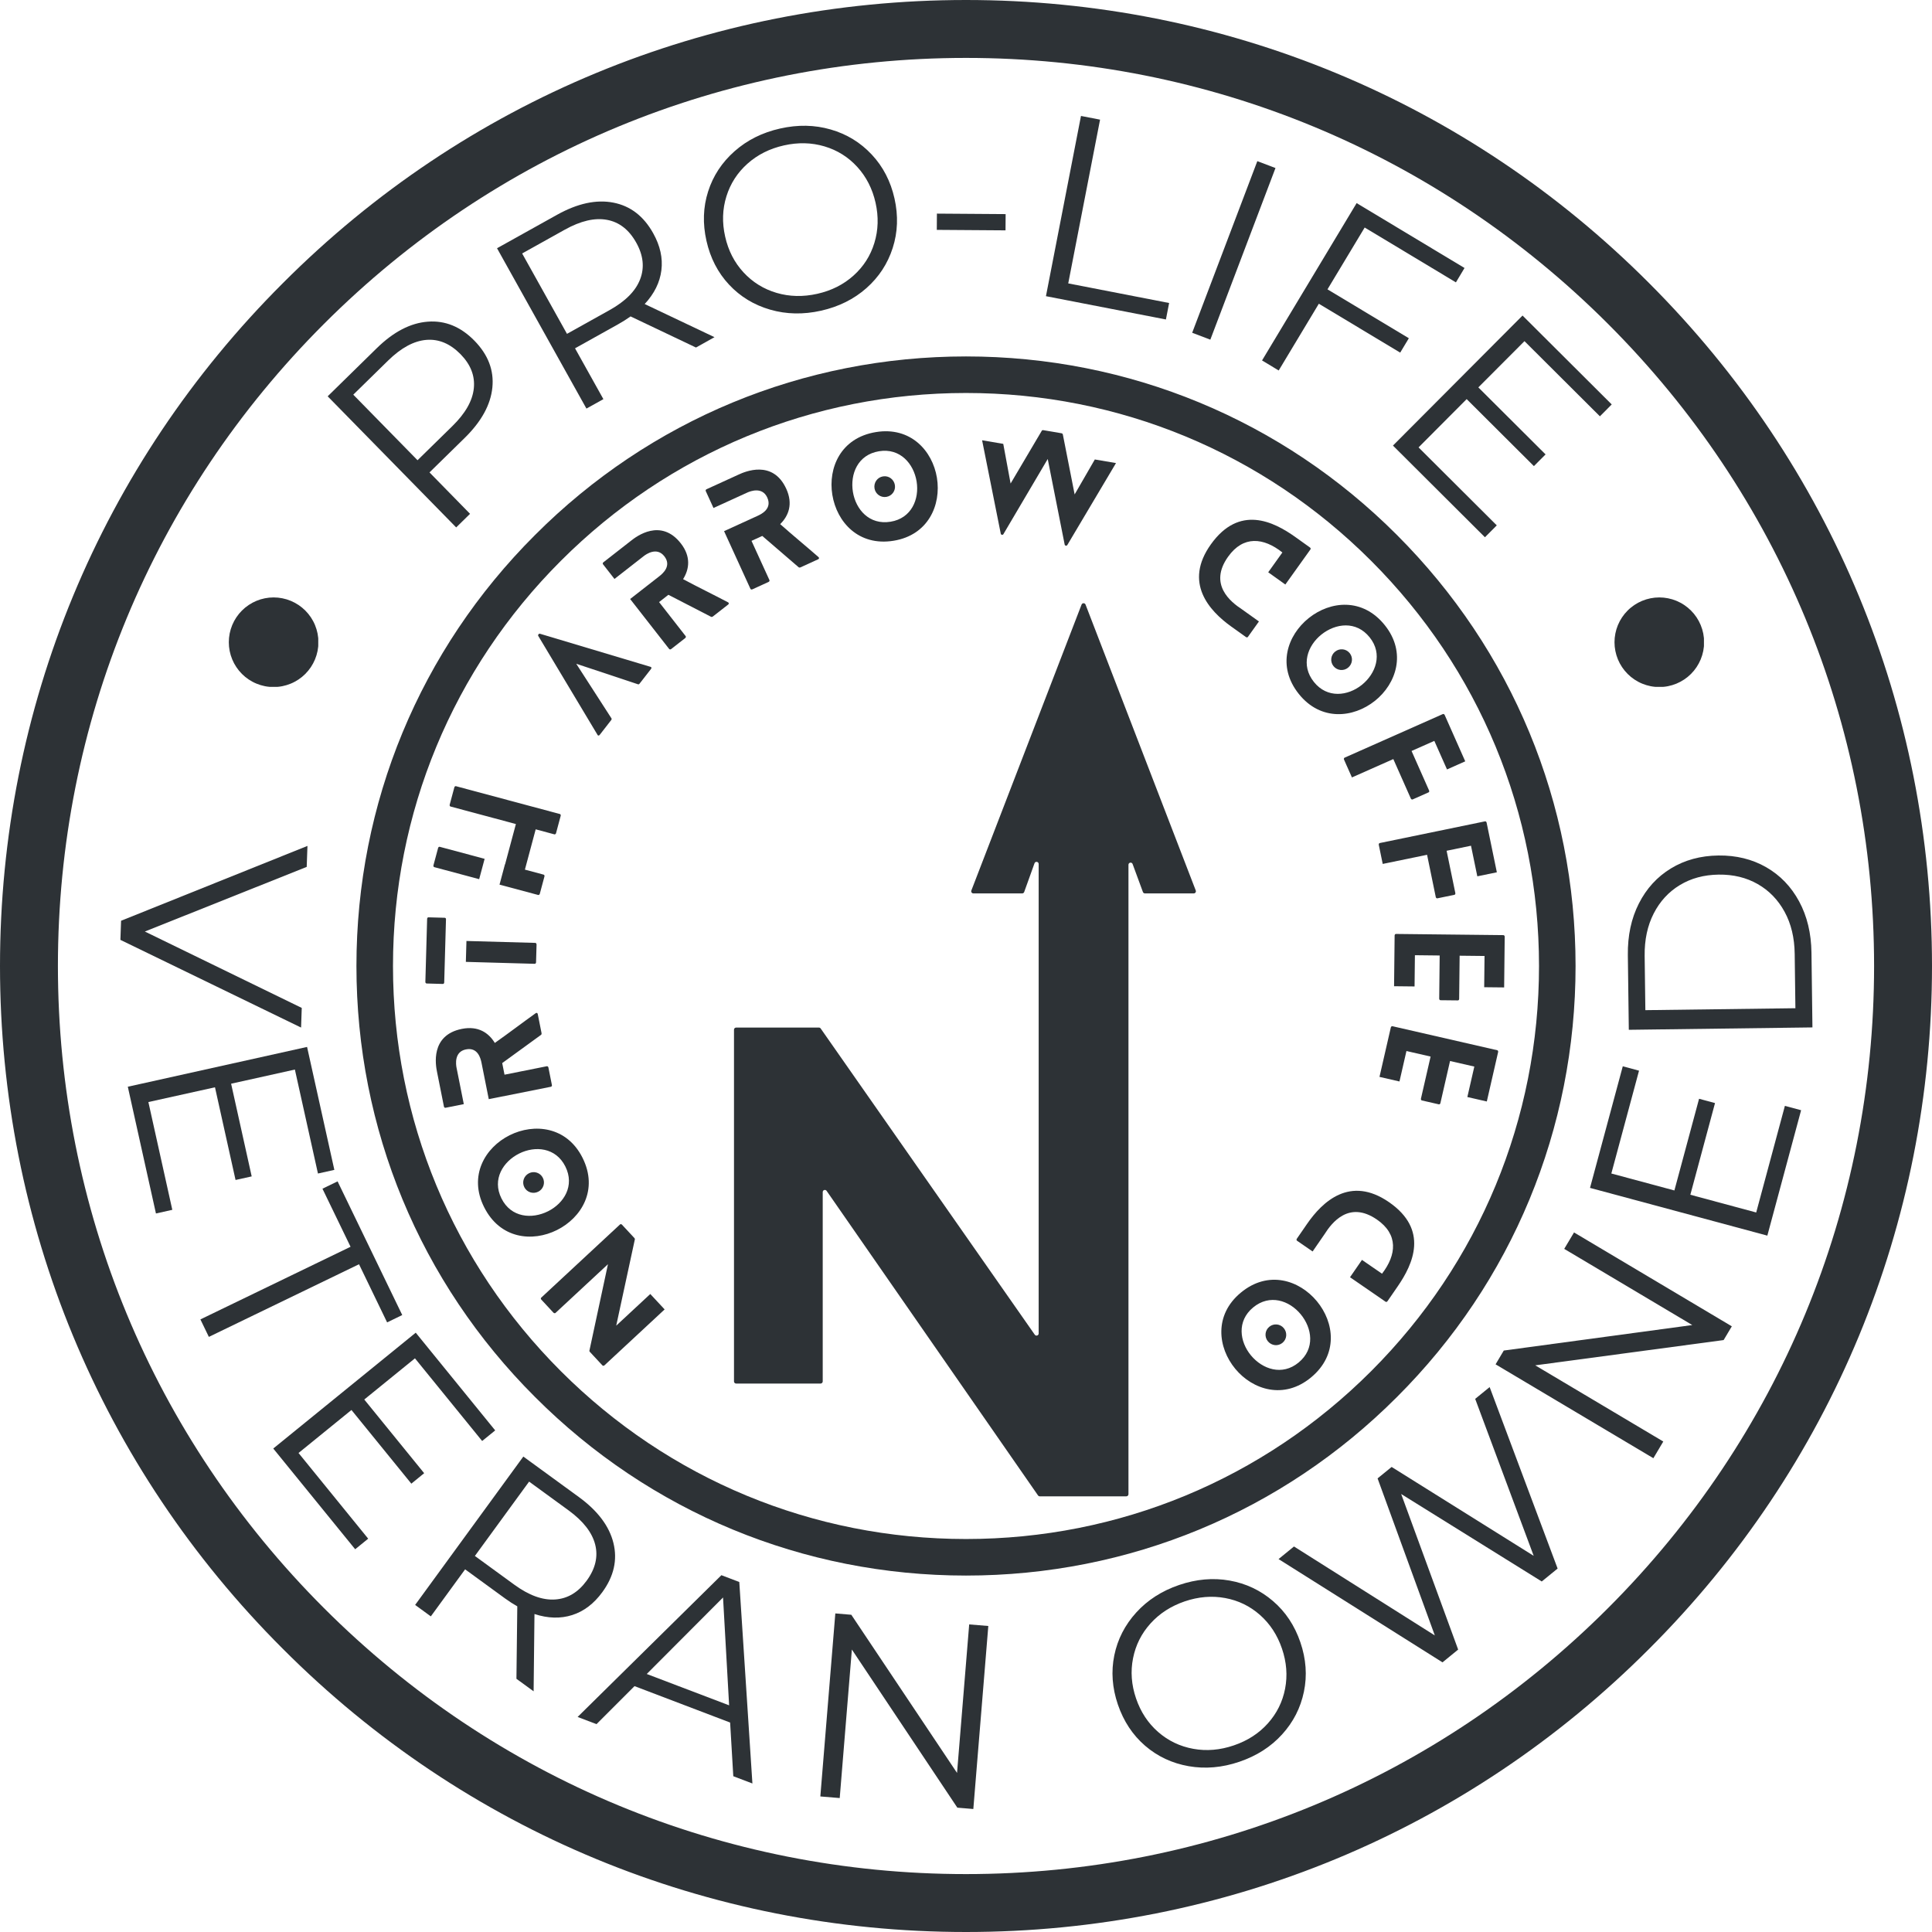
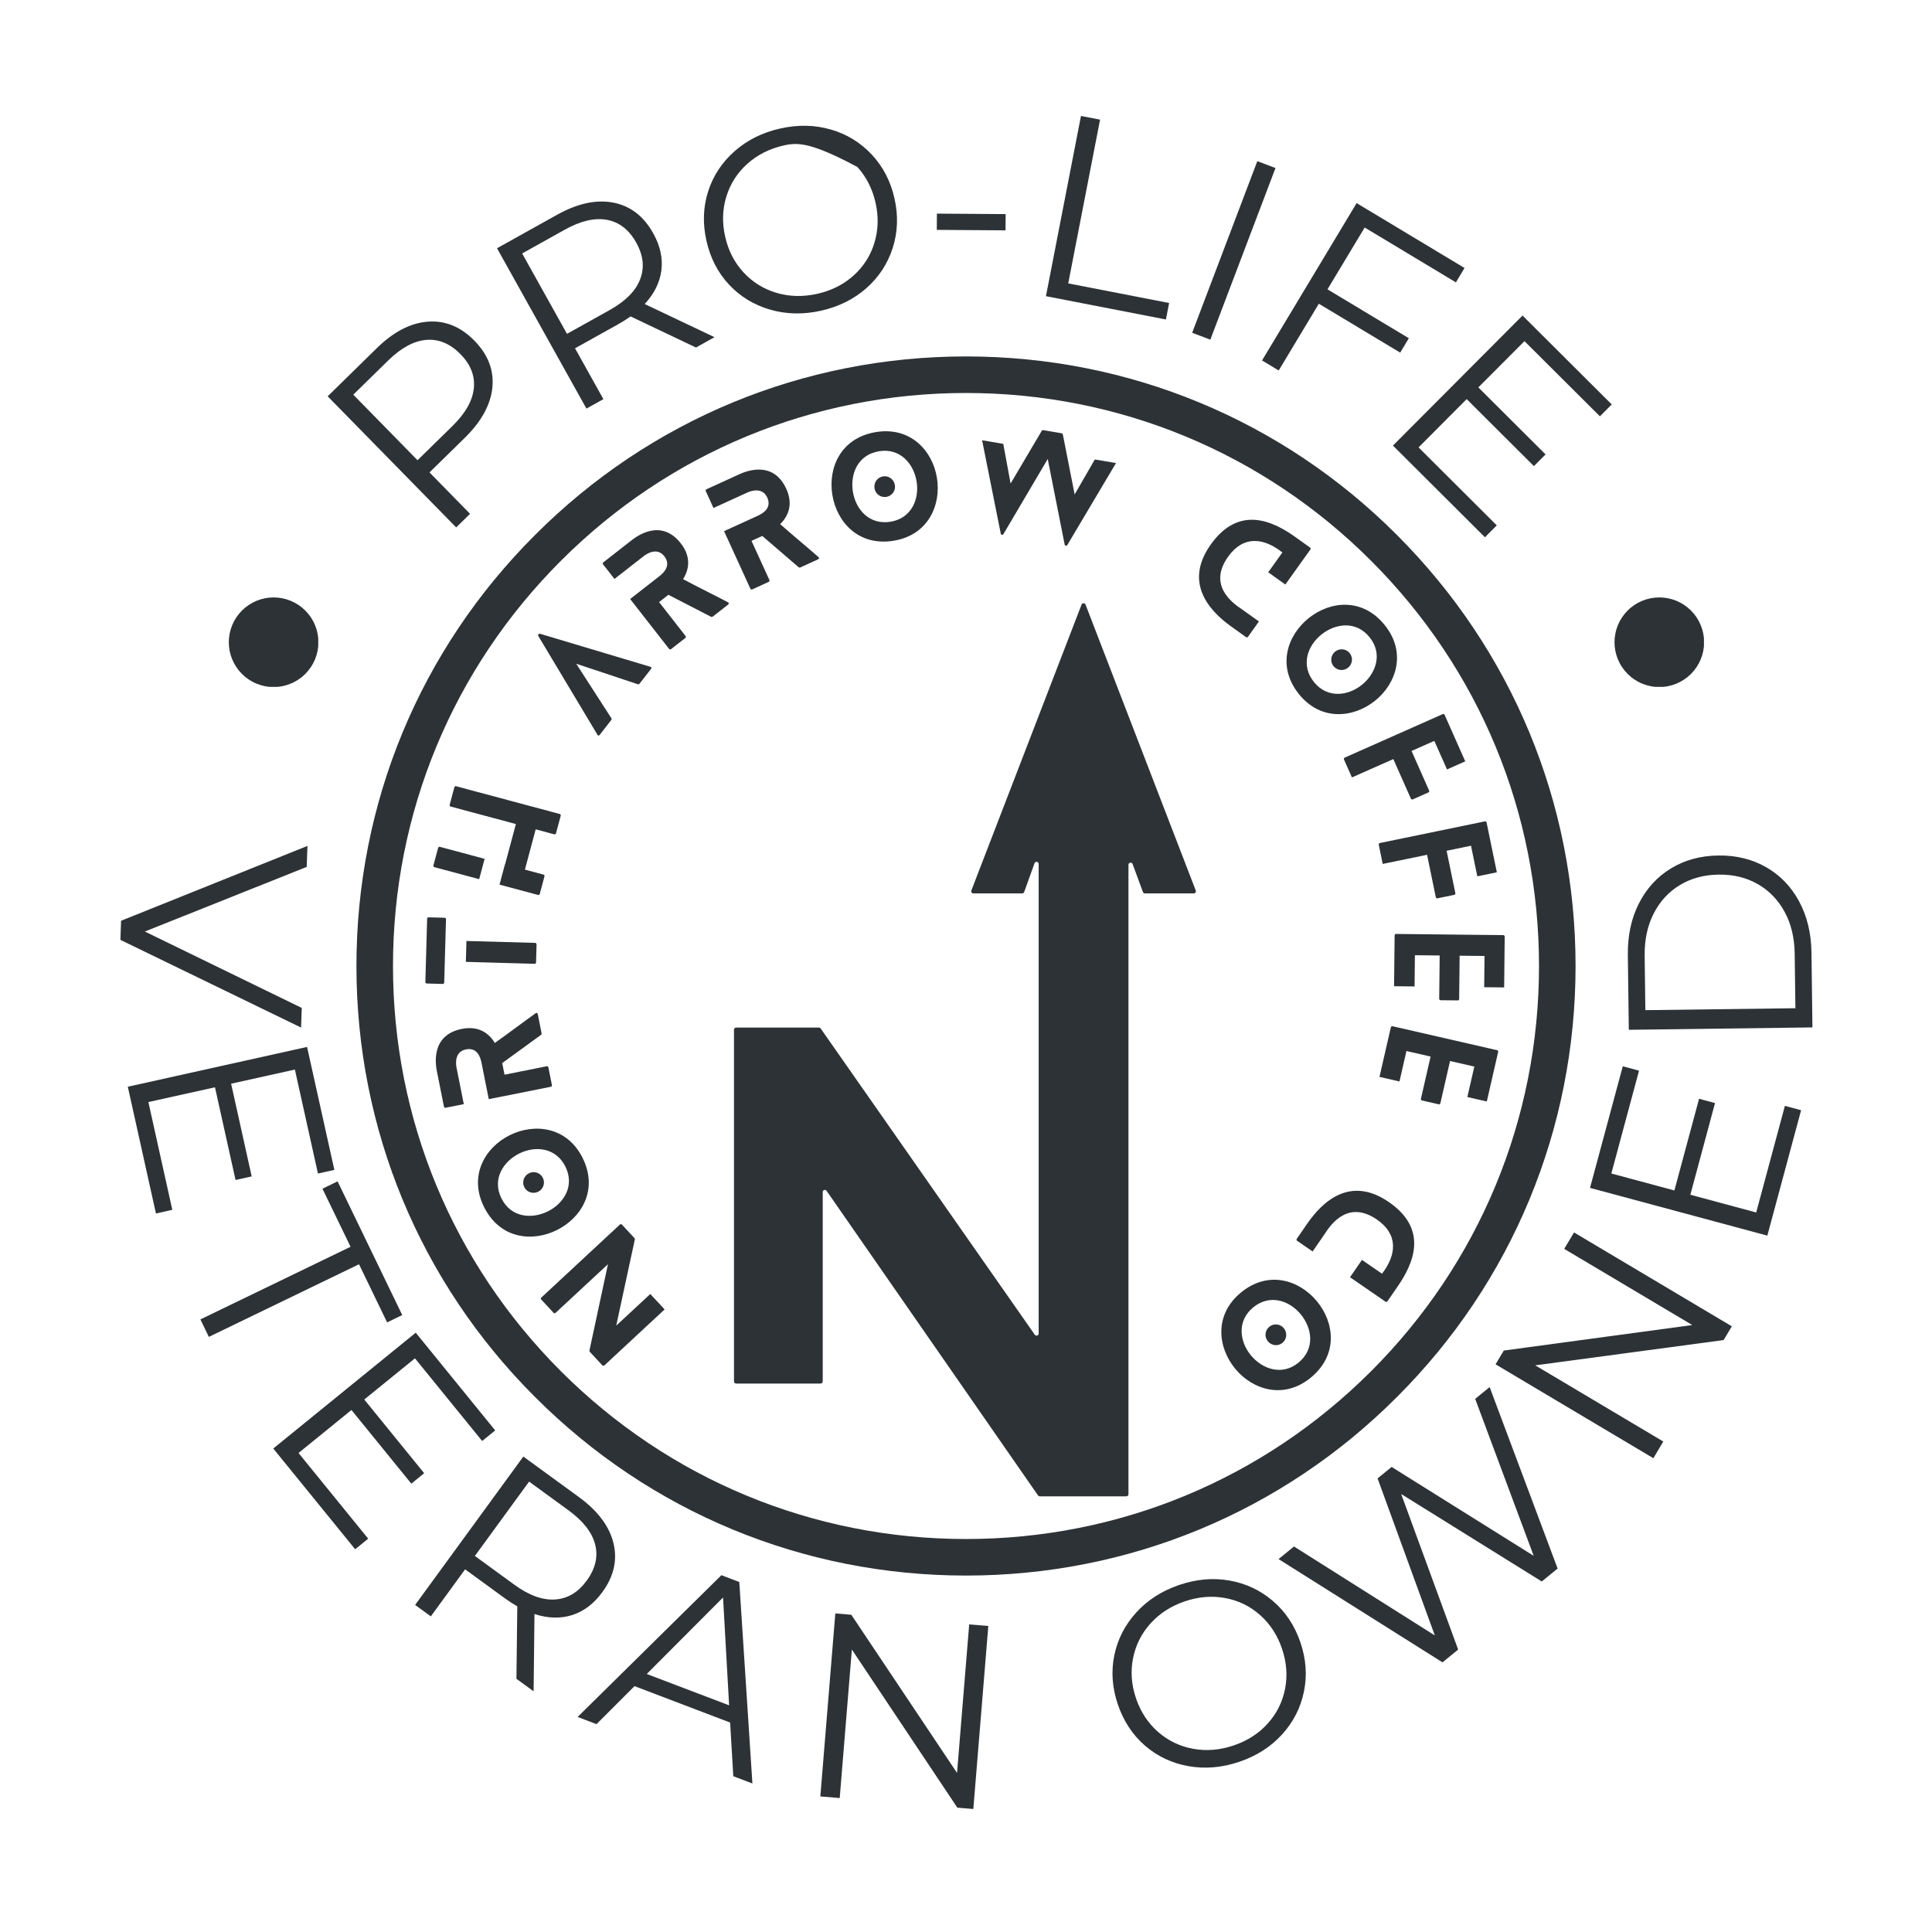
<svg xmlns="http://www.w3.org/2000/svg" width="1080" zoomAndPan="magnify" viewBox="0 0 810 810" height="1080" preserveAspectRatio="xMidYMid meet" version="1.0">
  <defs>
    <g />
    <clipPath id="837af5100c">
      <path d="M 405 810 C 296.871 810 195.055 767.914 118.652 691.348 C 42.086 614.945 0 513.129 0 405 C 0 296.871 42.086 195.055 118.652 118.652 C 195.055 42.086 296.871 0 405 0 C 513.129 0 614.945 42.086 691.348 118.652 C 767.914 195.215 810 296.871 810 405 C 810 513.129 767.914 614.945 691.348 691.348 C 614.945 767.914 513.129 810 405 810 Z M 405 24.281 C 303.344 24.281 207.68 63.938 135.809 135.809 C 63.938 207.68 24.281 303.344 24.281 405 C 24.281 506.656 63.938 602.32 135.809 674.191 C 207.68 746.062 303.344 785.719 405 785.719 C 506.656 785.719 602.32 746.062 674.191 674.191 C 746.062 602.32 785.719 506.656 785.719 405 C 785.719 303.344 746.062 207.68 674.191 135.809 C 602.32 63.938 506.656 24.281 405 24.281 Z M 405 24.281 " clip-rule="nonzero" />
    </clipPath>
    <clipPath id="ef67a44651">
      <path d="M 0 0 L 810 0 L 810 810 L 0 810 Z M 0 0 " clip-rule="nonzero" />
    </clipPath>
    <clipPath id="c2d96fc2bf">
      <path d="M 405 810 C 296.871 810 195.055 767.914 118.652 691.348 C 42.086 614.945 0 513.129 0 405 C 0 296.871 42.086 195.055 118.652 118.652 C 195.055 42.086 296.871 0 405 0 C 513.129 0 614.945 42.086 691.348 118.652 C 767.914 195.215 810 296.871 810 405 C 810 513.129 767.914 614.945 691.348 691.348 C 614.945 767.914 513.129 810 405 810 Z M 405 24.281 C 303.344 24.281 207.68 63.938 135.809 135.809 C 63.938 207.68 24.281 303.344 24.281 405 C 24.281 506.656 63.938 602.32 135.809 674.191 C 207.68 746.062 303.344 785.719 405 785.719 C 506.656 785.719 602.32 746.062 674.191 674.191 C 746.062 602.32 785.719 506.656 785.719 405 C 785.719 303.344 746.062 207.68 674.191 135.809 C 602.32 63.938 506.656 24.281 405 24.281 Z M 405 24.281 " clip-rule="nonzero" />
    </clipPath>
    <clipPath id="577c39fa00">
      <rect x="0" width="810" y="0" height="810" />
    </clipPath>
    <clipPath id="8ca11f826c">
      <path d="M 149.438 149.438 L 660.562 149.438 L 660.562 660.562 L 149.438 660.562 Z M 149.438 149.438 " clip-rule="nonzero" />
    </clipPath>
    <clipPath id="a7707c6a4d">
      <path d="M 405 660.562 C 336.77 660.562 272.52 634.004 224.309 585.691 C 175.996 537.48 149.438 473.23 149.438 405 C 149.438 336.77 175.996 272.52 224.309 224.309 C 272.52 175.996 336.77 149.438 405 149.438 C 473.23 149.438 537.48 175.996 585.691 224.309 C 634.004 272.621 660.562 336.77 660.562 405 C 660.562 473.23 634.004 537.48 585.691 585.691 C 537.48 634.004 473.23 660.562 405 660.562 Z M 405 164.762 C 340.855 164.762 280.488 189.785 235.137 235.137 C 189.785 280.488 164.762 340.855 164.762 405 C 164.762 469.145 189.785 529.512 235.137 574.863 C 280.488 620.215 340.855 645.238 405 645.238 C 469.145 645.238 529.512 620.215 574.863 574.863 C 620.215 529.512 645.238 469.145 645.238 405 C 645.238 340.855 620.215 280.488 574.863 235.137 C 529.512 189.785 469.145 164.762 405 164.762 Z M 405 164.762 " clip-rule="nonzero" />
    </clipPath>
    <clipPath id="ef8d09cce6">
      <path d="M 0.438 0.438 L 511.562 0.438 L 511.562 511.562 L 0.438 511.562 Z M 0.438 0.438 " clip-rule="nonzero" />
    </clipPath>
    <clipPath id="83a25c4518">
      <path d="M 256 511.562 C 187.77 511.562 123.52 485.004 75.309 436.691 C 26.996 388.48 0.438 324.23 0.438 256 C 0.438 187.77 26.996 123.52 75.309 75.309 C 123.52 26.996 187.77 0.438 256 0.438 C 324.23 0.438 388.48 26.996 436.691 75.309 C 485.004 123.621 511.562 187.77 511.562 256 C 511.562 324.23 485.004 388.48 436.691 436.691 C 388.48 485.004 324.23 511.562 256 511.562 Z M 256 15.762 C 191.855 15.762 131.488 40.785 86.137 86.137 C 40.785 131.488 15.762 191.855 15.762 256 C 15.762 320.145 40.785 380.512 86.137 425.863 C 131.488 471.215 191.855 496.238 256 496.238 C 320.145 496.238 380.512 471.215 425.863 425.863 C 471.215 380.512 496.238 320.145 496.238 256 C 496.238 191.855 471.215 131.488 425.863 86.137 C 380.512 40.785 320.145 15.762 256 15.762 Z M 256 15.762 " clip-rule="nonzero" />
    </clipPath>
    <clipPath id="ffdb78c705">
      <rect x="0" width="512" y="0" height="512" />
    </clipPath>
    <clipPath id="c1d778c32b">
      <path d="M 95.93 250.473 L 133.43 250.473 L 133.43 287.973 L 95.93 287.973 Z M 95.93 250.473 " clip-rule="nonzero" />
    </clipPath>
    <clipPath id="11e69560ac">
      <path d="M 676.887 250.473 L 714.387 250.473 L 714.387 287.973 L 676.887 287.973 Z M 676.887 250.473 " clip-rule="nonzero" />
    </clipPath>
    <clipPath id="4d2f7ae1f1">
      <path d="M 307.73 252.902 L 501.879 252.902 L 501.879 627.812 L 307.73 627.812 Z M 307.73 252.902 " clip-rule="nonzero" />
    </clipPath>
    <clipPath id="7026f0e348">
      <rect x="0" width="594" y="0" height="235" />
    </clipPath>
    <clipPath id="2de11fddac">
      <rect x="0" width="769" y="0" height="438" />
    </clipPath>
  </defs>
  <g clip-path="url(#837af5100c)">
    <g transform="matrix(1, 0, 0, 1, 0, 0)">
      <g clip-path="url(#577c39fa00)">
        <g clip-path="url(#ef67a44651)">
          <g clip-path="url(#c2d96fc2bf)">
-             <rect x="-178.2" width="1166.4" fill="#2d3236" height="1166.4" y="-178.2" fill-opacity="1" />
-           </g>
+             </g>
        </g>
      </g>
    </g>
  </g>
  <g clip-path="url(#8ca11f826c)">
    <g clip-path="url(#a7707c6a4d)">
      <g transform="matrix(1, 0, 0, 1, 149, 149)">
        <g clip-path="url(#ffdb78c705)">
          <g clip-path="url(#ef8d09cce6)">
            <g clip-path="url(#83a25c4518)">
              <path fill="#2d3236" d="M 0.438 0.438 L 511.562 0.438 L 511.562 511.562 L 0.438 511.562 Z M 0.438 0.438 " fill-opacity="1" fill-rule="nonzero" />
            </g>
          </g>
        </g>
      </g>
    </g>
  </g>
  <g clip-path="url(#c1d778c32b)">
    <path fill="#2d3236" d="M 133.5 269.258 C 133.5 269.875 133.469 270.488 133.41 271.102 C 133.348 271.711 133.258 272.32 133.141 272.922 C 133.02 273.527 132.871 274.121 132.691 274.711 C 132.512 275.301 132.305 275.879 132.07 276.449 C 131.836 277.016 131.57 277.57 131.281 278.113 C 130.992 278.656 130.676 279.184 130.336 279.695 C 129.992 280.207 129.625 280.699 129.234 281.176 C 128.848 281.652 128.434 282.105 128 282.543 C 127.562 282.977 127.109 283.391 126.633 283.781 C 126.156 284.172 125.664 284.535 125.152 284.879 C 124.641 285.219 124.113 285.535 123.57 285.824 C 123.027 286.117 122.473 286.379 121.902 286.613 C 121.336 286.848 120.758 287.055 120.168 287.234 C 119.578 287.414 118.984 287.562 118.379 287.684 C 117.777 287.805 117.168 287.895 116.555 287.953 C 115.945 288.012 115.332 288.043 114.715 288.043 C 114.102 288.043 113.484 288.012 112.875 287.953 C 112.262 287.895 111.652 287.805 111.051 287.684 C 110.445 287.562 109.852 287.414 109.262 287.234 C 108.672 287.055 108.094 286.848 107.527 286.613 C 106.957 286.379 106.402 286.117 105.859 285.824 C 105.316 285.535 104.789 285.219 104.277 284.879 C 103.766 284.535 103.273 284.172 102.797 283.781 C 102.324 283.391 101.867 282.977 101.434 282.543 C 100.996 282.105 100.586 281.652 100.195 281.176 C 99.805 280.699 99.438 280.207 99.098 279.695 C 98.754 279.184 98.438 278.656 98.148 278.113 C 97.859 277.57 97.594 277.016 97.359 276.449 C 97.125 275.879 96.918 275.301 96.738 274.711 C 96.559 274.121 96.41 273.527 96.289 272.922 C 96.172 272.32 96.082 271.711 96.02 271.102 C 95.961 270.488 95.93 269.875 95.93 269.258 C 95.93 268.645 95.961 268.031 96.02 267.418 C 96.082 266.805 96.172 266.195 96.289 265.594 C 96.41 264.992 96.559 264.395 96.738 263.805 C 96.918 263.219 97.125 262.637 97.359 262.07 C 97.594 261.5 97.859 260.945 98.148 260.402 C 98.438 259.859 98.754 259.332 99.098 258.82 C 99.438 258.312 99.805 257.816 100.195 257.34 C 100.586 256.867 100.996 256.41 101.434 255.977 C 101.867 255.539 102.324 255.129 102.797 254.738 C 103.273 254.348 103.766 253.98 104.277 253.641 C 104.789 253.297 105.316 252.98 105.859 252.691 C 106.402 252.402 106.957 252.141 107.527 251.902 C 108.094 251.668 108.672 251.461 109.262 251.281 C 109.852 251.105 110.445 250.953 111.051 250.836 C 111.652 250.715 112.262 250.625 112.875 250.562 C 113.484 250.504 114.102 250.473 114.715 250.473 C 115.332 250.473 115.945 250.504 116.555 250.562 C 117.168 250.625 117.777 250.715 118.379 250.836 C 118.984 250.953 119.578 251.105 120.168 251.281 C 120.758 251.461 121.336 251.668 121.902 251.902 C 122.473 252.141 123.027 252.402 123.57 252.691 C 124.113 252.98 124.641 253.297 125.152 253.641 C 125.664 253.98 126.156 254.348 126.633 254.738 C 127.109 255.129 127.562 255.539 128 255.977 C 128.434 256.41 128.848 256.867 129.234 257.34 C 129.625 257.816 129.992 258.312 130.336 258.82 C 130.676 259.332 130.992 259.859 131.281 260.402 C 131.57 260.945 131.836 261.5 132.07 262.07 C 132.305 262.637 132.512 263.219 132.691 263.805 C 132.871 264.395 133.02 264.992 133.141 265.594 C 133.258 266.195 133.348 266.805 133.41 267.418 C 133.469 268.031 133.5 268.645 133.5 269.258 Z M 133.5 269.258 " fill-opacity="1" fill-rule="nonzero" />
  </g>
  <g clip-path="url(#11e69560ac)">
    <path fill="#2d3236" d="M 714.457 269.258 C 714.457 269.875 714.426 270.488 714.367 271.102 C 714.309 271.711 714.219 272.32 714.098 272.922 C 713.977 273.527 713.828 274.121 713.648 274.711 C 713.469 275.301 713.262 275.879 713.027 276.449 C 712.793 277.016 712.531 277.57 712.238 278.113 C 711.949 278.656 711.633 279.184 711.293 279.695 C 710.949 280.207 710.586 280.699 710.195 281.176 C 709.805 281.652 709.391 282.105 708.957 282.543 C 708.52 282.977 708.066 283.391 707.59 283.781 C 707.113 284.172 706.621 284.535 706.109 284.879 C 705.598 285.219 705.07 285.535 704.527 285.824 C 703.984 286.117 703.43 286.379 702.863 286.613 C 702.293 286.848 701.715 287.055 701.125 287.234 C 700.535 287.414 699.941 287.562 699.336 287.684 C 698.734 287.805 698.125 287.895 697.516 287.953 C 696.902 288.012 696.289 288.043 695.672 288.043 C 695.059 288.043 694.445 288.012 693.832 287.953 C 693.219 287.895 692.613 287.805 692.008 287.684 C 691.406 287.562 690.809 287.414 690.219 287.234 C 689.633 287.055 689.051 286.848 688.484 286.613 C 687.914 286.379 687.359 286.117 686.816 285.824 C 686.273 285.535 685.746 285.219 685.234 284.879 C 684.727 284.535 684.23 284.172 683.754 283.781 C 683.281 283.391 682.824 282.977 682.391 282.543 C 681.953 282.105 681.543 281.652 681.152 281.176 C 680.762 280.699 680.395 280.207 680.055 279.695 C 679.711 279.184 679.395 278.656 679.105 278.113 C 678.816 277.57 678.555 277.016 678.316 276.449 C 678.082 275.879 677.875 275.301 677.695 274.711 C 677.52 274.121 677.367 273.527 677.25 272.922 C 677.129 272.32 677.039 271.711 676.977 271.102 C 676.918 270.488 676.887 269.875 676.887 269.258 C 676.887 268.645 676.918 268.031 676.977 267.418 C 677.039 266.805 677.129 266.195 677.25 265.594 C 677.367 264.992 677.52 264.395 677.695 263.805 C 677.875 263.219 678.082 262.637 678.316 262.07 C 678.555 261.5 678.816 260.945 679.105 260.402 C 679.395 259.859 679.711 259.332 680.055 258.82 C 680.395 258.312 680.762 257.816 681.152 257.34 C 681.543 256.867 681.953 256.41 682.391 255.977 C 682.824 255.539 683.281 255.129 683.754 254.738 C 684.23 254.348 684.727 253.98 685.234 253.641 C 685.746 253.297 686.273 252.98 686.816 252.691 C 687.359 252.402 687.914 252.141 688.484 251.902 C 689.051 251.668 689.633 251.461 690.219 251.281 C 690.809 251.105 691.406 250.953 692.008 250.836 C 692.613 250.715 693.219 250.625 693.832 250.562 C 694.445 250.504 695.059 250.473 695.672 250.473 C 696.289 250.473 696.902 250.504 697.516 250.562 C 698.125 250.625 698.734 250.715 699.336 250.836 C 699.941 250.953 700.535 251.105 701.125 251.281 C 701.715 251.461 702.293 251.668 702.863 251.902 C 703.43 252.141 703.984 252.402 704.527 252.691 C 705.07 252.98 705.598 253.297 706.109 253.641 C 706.621 253.98 707.113 254.348 707.59 254.738 C 708.066 255.129 708.52 255.539 708.957 255.977 C 709.391 256.41 709.805 256.867 710.195 257.34 C 710.586 257.816 710.949 258.312 711.293 258.82 C 711.633 259.332 711.949 259.859 712.238 260.402 C 712.531 260.945 712.793 261.5 713.027 262.07 C 713.262 262.637 713.469 263.219 713.648 263.805 C 713.828 264.395 713.977 264.992 714.098 265.594 C 714.219 266.195 714.309 266.805 714.367 267.418 C 714.426 268.031 714.457 268.645 714.457 269.258 Z M 714.457 269.258 " fill-opacity="1" fill-rule="nonzero" />
  </g>
  <path fill="#2d3236" d="M 226.949 544.871 L 232.016 550.328 C 232.289 550.621 232.699 550.637 232.867 550.477 L 254.891 530.02 L 247.105 566.316 C 247.059 566.438 247.254 566.727 247.328 566.812 L 252.555 572.438 C 252.75 572.645 253.16 572.66 253.324 572.508 L 278.648 548.98 L 272.637 542.516 L 258.352 555.789 L 266.18 519.539 C 266.223 519.414 266.027 519.125 265.953 519.039 L 260.766 513.457 C 260.492 513.164 260.125 513.188 259.957 513.344 L 226.898 544.055 C 226.727 544.211 226.672 544.578 226.949 544.871 Z M 226.949 544.871 " fill-opacity="1" fill-rule="nonzero" />
  <path fill="#2d3236" d="M 221.797 491.883 C 219.629 492.965 218.727 495.547 219.809 497.715 C 220.891 499.887 223.496 500.707 225.664 499.625 C 227.781 498.566 228.684 495.984 227.602 493.82 C 226.52 491.652 223.914 490.824 221.797 491.883 Z M 213.645 475.965 C 203.371 481.098 196.379 492.918 202.957 506.074 C 209.641 519.441 223.238 520.836 233.508 515.699 C 243.828 510.543 250.926 498.801 244.242 485.434 C 237.664 472.273 223.961 470.805 213.645 475.965 Z M 217.668 483.625 C 224.328 480.297 233.023 481.047 237.02 489.047 C 241.07 497.148 236.422 504.504 229.766 507.832 C 223.004 511.211 214.281 510.539 210.234 502.438 C 206.234 494.438 210.902 487.008 217.668 483.625 Z M 217.668 483.625 " fill-opacity="1" fill-rule="nonzero" />
  <path fill="#2d3236" d="M 224.613 424.773 C 218.898 428.855 213.285 433.152 207.457 437.258 C 204.91 433.059 200.535 429.988 193.629 431.367 C 180.277 434.027 182.703 446.781 183.211 449.328 L 186.133 463.984 C 186.188 464.266 186.527 464.492 186.758 464.445 L 194.449 462.914 L 192.738 454.312 L 191.414 447.691 C 191.145 446.332 190.367 440.957 195.348 439.969 C 200.324 438.973 201.512 443.734 201.883 445.602 L 203.203 452.223 L 204.918 460.824 L 231.004 455.621 C 231.23 455.578 231.457 455.238 231.398 454.957 L 229.922 447.547 C 229.855 447.207 229.516 446.977 229.285 447.02 L 211.52 450.566 L 210.555 445.699 L 226.84 433.863 C 227 433.773 227.102 433.398 227.066 433.23 L 225.453 425.137 C 225.363 424.684 224.98 424.523 224.613 424.773 Z M 224.613 424.773 " fill-opacity="1" fill-rule="nonzero" />
  <path fill="#2d3236" d="M 195.312 403.27 L 224.203 404.082 C 224.438 404.086 224.734 403.859 224.742 403.457 L 224.953 396.02 C 224.965 395.613 224.684 395.32 224.449 395.309 L 195.559 394.508 Z M 186.238 411.906 L 186.98 385.43 C 186.992 385.027 186.766 384.793 186.477 384.781 L 179.613 384.594 C 179.383 384.586 179.09 384.809 179.078 385.211 L 178.336 411.684 C 178.324 412.031 178.609 412.328 178.84 412.332 L 185.703 412.527 C 185.988 412.531 186.227 412.25 186.238 411.906 Z M 186.238 411.906 " fill-opacity="1" fill-rule="nonzero" />
  <path fill="#2d3236" d="M 203.18 360.07 L 201.953 359.738 L 184.344 355.023 C 184.121 354.965 183.785 355.113 183.68 355.504 L 181.723 362.801 C 181.633 363.133 181.836 363.488 182.062 363.551 L 200.895 368.594 Z M 190.488 330.09 L 188.531 337.387 C 188.441 337.723 188.645 338.074 188.871 338.137 L 206.48 342.852 L 214.781 345.078 L 216.289 345.484 L 211.762 362.367 L 211.707 362.352 L 209.426 370.883 L 225.645 375.227 C 225.863 375.285 226.219 375.078 226.309 374.746 L 228.266 367.449 C 228.371 367.055 228.148 366.758 227.926 366.699 L 220.07 364.594 L 224.59 347.703 L 232.449 349.812 C 232.672 349.871 233.027 349.668 233.117 349.332 L 235.074 342.031 C 235.18 341.641 234.961 341.344 234.734 341.285 L 191.152 329.609 C 190.93 329.551 190.594 329.695 190.488 330.09 Z M 190.488 330.09 " fill-opacity="1" fill-rule="nonzero" />
  <path fill="#2d3236" d="M 272.754 279.578 L 226.375 265.699 C 225.906 265.555 225.406 266.191 225.668 266.613 L 250.531 308.125 C 250.695 308.477 251.109 308.504 251.43 308.094 L 256.285 301.855 C 256.426 301.676 256.516 301.375 256.367 301.188 L 241.59 278.281 L 267.5 286.895 C 267.715 286.988 267.984 286.832 268.086 286.695 L 272.98 280.41 C 273.23 280.098 273.133 279.652 272.754 279.578 Z M 272.754 279.578 " fill-opacity="1" fill-rule="nonzero" />
  <path fill="#2d3236" d="M 305.25 252.531 C 299.035 249.262 292.676 246.18 286.383 242.812 C 288.996 238.656 289.77 233.363 285.438 227.816 C 277.055 217.086 266.75 224.984 264.707 226.586 L 252.93 235.781 C 252.699 235.961 252.648 236.363 252.793 236.543 L 257.621 242.73 L 264.535 237.332 L 269.855 233.176 C 270.945 232.324 275.398 229.211 278.523 233.215 C 281.648 237.219 277.922 240.418 276.426 241.59 L 271.105 245.742 L 264.191 251.141 L 280.562 272.105 C 280.703 272.285 281.113 272.336 281.336 272.16 L 287.293 267.508 C 287.566 267.293 287.617 266.891 287.477 266.711 L 276.324 252.426 L 280.234 249.371 L 298.129 258.602 C 298.285 258.707 298.664 258.629 298.801 258.523 L 305.305 253.445 C 305.668 253.16 305.637 252.746 305.25 252.531 Z M 305.25 252.531 " fill-opacity="1" fill-rule="nonzero" />
  <path fill="#2d3236" d="M 343.184 233.582 C 337.895 228.953 332.426 224.477 327.094 219.742 C 330.594 216.305 332.574 211.336 329.648 204.938 C 323.992 192.547 312.137 197.84 309.777 198.918 L 296.184 205.129 C 295.918 205.246 295.773 205.633 295.875 205.84 L 299.133 212.98 L 307.109 209.336 L 313.25 206.531 C 314.508 205.949 319.566 203.965 321.672 208.582 C 323.785 213.199 319.422 215.445 317.688 216.238 L 311.547 219.043 L 303.57 222.688 L 314.625 246.879 C 314.719 247.09 315.102 247.234 315.363 247.113 L 322.234 243.973 C 322.551 243.828 322.695 243.445 322.602 243.234 L 315.074 226.758 L 319.586 224.695 L 334.844 237.832 C 334.969 237.965 335.359 237.977 335.516 237.91 L 343.023 234.48 C 343.441 234.285 343.508 233.875 343.184 233.582 Z M 343.184 233.582 " fill-opacity="1" fill-rule="nonzero" />
  <path fill="#2d3236" d="M 375.184 203.355 C 374.793 200.965 372.598 199.336 370.207 199.727 C 367.816 200.117 366.254 202.359 366.641 204.754 C 367.027 207.086 369.219 208.719 371.609 208.324 C 374.004 207.934 375.566 205.691 375.184 203.355 Z M 392.809 200.305 C 390.961 188.977 381.758 178.781 367.234 181.152 C 352.484 183.559 347.113 196.129 348.961 207.465 C 350.824 218.852 359.922 229.117 374.668 226.707 C 389.191 224.336 394.672 211.691 392.809 200.305 Z M 384.297 201.867 C 385.496 209.215 382.195 217.297 373.371 218.734 C 364.43 220.199 358.789 213.574 357.586 206.23 C 356.367 198.77 359.602 190.641 368.543 189.184 C 377.367 187.742 383.078 194.41 384.297 201.867 Z M 384.297 201.867 " fill-opacity="1" fill-rule="nonzero" />
  <path fill="#2d3236" d="M 459.012 192.633 L 450.547 207.289 L 445.59 182.098 C 445.516 181.852 445.309 181.695 445.082 181.656 L 437.344 180.34 C 437.117 180.305 436.867 180.379 436.773 180.594 L 423.699 202.719 L 420.621 186.094 L 411.75 184.582 L 419.582 223.789 C 419.676 224.273 420.414 224.395 420.664 223.973 L 439.266 192.434 L 446.375 228.352 C 446.469 228.836 447.207 228.957 447.457 228.535 L 467.887 194.145 Z M 459.012 192.633 " fill-opacity="1" fill-rule="nonzero" />
  <path fill="#2d3236" d="M 520.633 255.422 C 515.945 252.352 506.613 244.973 514.902 233.379 C 521.273 224.461 529.781 225.359 537.645 231.625 L 531.707 239.93 L 538.887 245.062 L 549.422 230.328 C 549.559 230.137 549.539 229.773 549.211 229.535 L 543.109 225.176 C 533.91 218.598 519.582 211.547 507.672 228.211 C 496.195 244.266 506.922 256.043 516.262 262.723 L 522.363 267.086 C 522.691 267.32 523.047 267.223 523.184 267.031 L 527.812 260.551 Z M 520.633 255.422 " fill-opacity="1" fill-rule="nonzero" />
  <path fill="#2d3236" d="M 565.152 279.957 C 567.043 278.441 567.387 275.734 565.875 273.84 C 564.363 271.949 561.641 271.684 559.75 273.195 C 557.898 274.676 557.559 277.387 559.07 279.277 C 560.582 281.172 563.305 281.434 565.152 279.957 Z M 576.453 293.824 C 585.422 286.656 589.789 273.637 580.605 262.141 C 571.277 250.469 557.688 251.945 548.719 259.113 C 539.703 266.324 535.215 279.285 544.547 290.957 C 553.734 302.453 567.438 301.027 576.453 293.824 Z M 570.918 287.168 C 565.102 291.816 556.441 292.902 550.859 285.914 C 545.203 278.836 548.207 270.676 554.02 266.027 C 559.926 261.312 568.594 260.145 574.25 267.223 C 579.832 274.203 576.816 282.453 570.918 287.168 Z M 570.918 287.168 " fill-opacity="1" fill-rule="nonzero" />
  <path fill="#2d3236" d="M 599.148 331.414 L 591.801 314.852 L 601.348 310.617 L 606.664 322.59 L 614.309 319.195 L 605.676 299.734 C 605.535 299.418 605.148 299.273 604.941 299.367 L 563.699 317.668 C 563.488 317.762 563.34 318.141 563.484 318.453 L 564.461 320.672 L 566.785 325.895 L 566.805 325.941 L 584.156 318.246 L 591.504 334.809 C 591.641 335.121 592.027 335.266 592.234 335.176 L 598.934 332.203 C 599.195 332.086 599.289 331.727 599.148 331.414 Z M 599.148 331.414 " fill-opacity="1" fill-rule="nonzero" />
  <path fill="#2d3236" d="M 610.156 374.426 L 606.496 356.688 L 616.723 354.574 L 619.371 367.402 L 627.562 365.711 L 623.262 344.859 C 623.191 344.52 622.852 344.297 622.625 344.348 L 578.438 353.457 C 578.211 353.5 577.988 353.844 578.059 354.184 L 578.547 356.555 L 579.699 362.152 L 579.711 362.207 L 598.305 358.375 L 601.957 376.117 C 602.027 376.457 602.371 376.684 602.598 376.633 L 609.773 375.156 C 610.055 375.094 610.223 374.766 610.156 374.426 Z M 610.156 374.426 " fill-opacity="1" fill-rule="nonzero" />
  <path fill="#2d3236" d="M 593.062 413.574 L 593.207 400.477 L 603.59 400.594 L 603.395 418.707 C 603.391 419.051 603.676 419.348 603.906 419.348 L 611.234 419.426 C 611.523 419.43 611.758 419.145 611.758 418.797 L 611.957 400.684 L 622.398 400.797 L 622.254 413.895 L 630.621 413.984 L 630.855 392.695 C 630.859 392.352 630.57 392.055 630.34 392.055 L 585.227 391.562 C 584.996 391.562 584.703 391.848 584.703 392.191 L 584.469 413.48 Z M 593.062 413.574 " fill-opacity="1" fill-rule="nonzero" />
  <path fill="#2d3236" d="M 586.734 453.414 L 589.66 440.645 L 599.785 442.969 L 595.734 460.629 C 595.66 460.961 595.875 461.312 596.102 461.363 L 603.242 463 C 603.527 463.062 603.816 462.836 603.891 462.496 L 607.938 444.836 L 618.117 447.164 L 615.195 459.934 L 623.352 461.801 L 628.102 441.051 C 628.176 440.711 627.961 440.367 627.738 440.316 L 583.754 430.238 C 583.531 430.188 583.188 430.402 583.113 430.742 L 578.355 451.492 Z M 586.734 453.414 " fill-opacity="1" fill-rule="nonzero" />
  <path fill="#2d3236" d="M 555.332 517.418 C 558.32 512.676 565.539 503.215 577.273 511.301 C 586.297 517.52 585.543 526.039 579.418 534.008 L 571.012 528.219 L 566 535.488 L 580.922 545.766 C 581.113 545.895 581.48 545.871 581.711 545.535 L 585.965 539.359 C 592.383 530.047 599.176 515.605 582.309 503.984 C 566.062 492.785 554.469 503.719 547.957 513.172 L 543.699 519.352 C 543.469 519.684 543.578 520.035 543.77 520.168 L 550.32 524.684 Z M 555.332 517.418 " fill-opacity="1" fill-rule="nonzero" />
  <path fill="#2d3236" d="M 531.57 562.355 C 533.117 564.223 535.832 564.523 537.699 562.977 C 539.566 561.43 539.781 558.703 538.238 556.836 C 536.727 555.012 534.012 554.719 532.145 556.266 C 530.277 557.809 530.062 560.535 531.57 562.355 Z M 517.906 573.902 C 525.23 582.742 538.324 586.883 549.656 577.496 C 561.16 567.969 559.449 554.406 552.121 545.562 C 544.762 536.672 531.719 532.414 520.215 541.949 C 508.883 551.336 510.547 565.012 517.906 573.902 Z M 524.461 568.246 C 519.715 562.516 518.477 553.875 525.367 548.168 C 532.344 542.395 540.555 545.254 545.305 550.984 C 550.125 556.805 551.441 565.457 544.465 571.23 C 537.582 576.938 529.285 574.066 524.461 568.246 Z M 524.461 568.246 " fill-opacity="1" fill-rule="nonzero" />
  <g clip-path="url(#4d2f7ae1f1)">
    <path fill="#2d3236" d="M 307.73 431.707 C 307.73 431.211 308.129 430.812 308.625 430.812 L 343.344 430.812 C 343.633 430.812 343.906 430.953 344.074 431.199 L 433.832 559.574 C 434.336 560.293 435.465 559.941 435.465 559.062 L 435.465 362.234 C 435.465 361.227 434.062 360.984 433.723 361.93 L 429.398 373.973 C 429.277 374.324 428.938 374.566 428.559 374.566 L 408.086 374.566 C 407.457 374.566 407.023 373.934 407.246 373.344 L 453.449 253.48 C 453.746 252.715 454.828 252.715 455.121 253.48 L 501.328 373.344 C 501.551 373.934 501.121 374.566 500.488 374.566 L 480.012 374.566 C 479.637 374.566 479.305 374.332 479.172 373.977 L 474.852 362.246 C 474.508 361.309 473.113 361.559 473.113 362.559 L 473.113 626.445 C 473.113 626.945 472.707 627.344 472.215 627.344 L 435.934 627.344 C 435.641 627.344 435.367 627.199 435.195 626.961 L 346.562 499.273 C 346.062 498.551 344.93 498.906 344.93 499.785 L 344.93 579.164 C 344.93 579.656 344.523 580.062 344.031 580.062 L 308.625 580.062 C 308.129 580.062 307.73 579.656 307.73 579.164 Z M 307.73 431.707 " fill-opacity="1" fill-rule="nonzero" />
  </g>
  <g transform="matrix(1, 0, 0, 1, 108, 16)">
    <g clip-path="url(#7026f0e348)">
      <g fill="#2d3236" fill-opacity="1">
        <g transform="translate(74.303, 213.891)">
          <g>
            <path d="M -24.344 -83.906 C -17.332 -90.781 -10.191 -94.488 -2.922 -95.031 C 4.336 -95.582 10.844 -92.926 16.594 -87.062 C 22.332 -81.195 24.844 -74.656 24.125 -67.438 C 23.406 -60.219 19.539 -53.172 12.531 -46.297 L -2.234 -31.828 L 14.766 -14.469 L 8.953 -8.766 L -44.922 -63.734 Z M 7.359 -51.25 C 12.805 -56.582 15.801 -61.848 16.344 -67.047 C 16.895 -72.254 15.047 -77.031 10.797 -81.375 C 6.43 -85.82 1.641 -87.828 -3.578 -87.391 C -8.797 -86.953 -14.129 -84.066 -19.578 -78.734 L -34.188 -64.422 L -7.25 -36.938 Z M 7.359 -51.25 " />
          </g>
        </g>
      </g>
      <g fill="#2d3236" fill-opacity="1">
        <g transform="translate(126.929, 161.406)">
          <g>
            <path d="M 56.859 -31.703 L 29.438 -44.75 C 27.812 -43.582 26.07 -42.484 24.219 -41.453 L 6.156 -31.375 L 18.047 -10.062 L 10.938 -6.109 L -26.547 -73.328 L -1.375 -87.359 C 7.207 -92.141 15.07 -93.836 22.219 -92.453 C 29.363 -91.066 34.93 -86.789 38.922 -79.625 C 41.859 -74.375 43.004 -69.195 42.359 -64.094 C 41.723 -59 39.391 -54.281 35.359 -49.938 L 64.625 -36.047 Z M 20.656 -47.406 C 27.312 -51.113 31.578 -55.422 33.453 -60.328 C 35.336 -65.234 34.797 -70.344 31.828 -75.656 C 28.797 -81.094 24.707 -84.285 19.562 -85.234 C 14.414 -86.191 8.516 -84.816 1.859 -81.109 L -16.016 -71.141 L 2.781 -37.438 Z M 20.656 -47.406 " />
          </g>
        </g>
      </g>
      <g fill="#2d3236" fill-opacity="1">
        <g transform="translate(191.037, 123.744)">
          <g>
-             <path d="M 45.203 -9.484 C 37.766 -7.816 30.648 -7.961 23.859 -9.922 C 17.066 -11.891 11.32 -15.383 6.625 -20.406 C 1.926 -25.438 -1.234 -31.566 -2.859 -38.797 C -4.484 -46.023 -4.25 -52.914 -2.156 -59.469 C -0.062 -66.031 3.629 -71.648 8.922 -76.328 C 14.223 -81.016 20.594 -84.191 28.031 -85.859 C 35.457 -87.535 42.531 -87.398 49.25 -85.453 C 55.969 -83.516 61.695 -80.016 66.438 -74.953 C 71.176 -69.898 74.359 -63.758 75.984 -56.531 C 77.609 -49.301 77.359 -42.383 75.234 -35.781 C 73.117 -29.188 69.441 -23.57 64.203 -18.938 C 58.961 -14.312 52.629 -11.16 45.203 -9.484 Z M 43.609 -16.562 C 49.547 -17.895 54.609 -20.441 58.797 -24.203 C 62.992 -27.961 65.91 -32.523 67.547 -37.891 C 69.191 -43.254 69.359 -48.867 68.047 -54.734 C 66.723 -60.598 64.172 -65.602 60.391 -69.75 C 56.609 -73.895 52.02 -76.77 46.625 -78.375 C 41.227 -79.977 35.562 -80.113 29.625 -78.781 C 23.676 -77.445 18.586 -74.895 14.359 -71.125 C 10.141 -67.363 7.191 -62.797 5.516 -57.422 C 3.836 -52.047 3.66 -46.426 4.984 -40.562 C 6.297 -34.695 8.859 -29.695 12.672 -25.562 C 16.492 -21.426 21.117 -18.555 26.547 -16.953 C 31.973 -15.359 37.66 -15.227 43.609 -16.562 Z M 43.609 -16.562 " />
+             <path d="M 45.203 -9.484 C 37.766 -7.816 30.648 -7.961 23.859 -9.922 C 17.066 -11.891 11.32 -15.383 6.625 -20.406 C 1.926 -25.438 -1.234 -31.566 -2.859 -38.797 C -4.484 -46.023 -4.25 -52.914 -2.156 -59.469 C -0.062 -66.031 3.629 -71.648 8.922 -76.328 C 14.223 -81.016 20.594 -84.191 28.031 -85.859 C 35.457 -87.535 42.531 -87.398 49.25 -85.453 C 55.969 -83.516 61.695 -80.016 66.438 -74.953 C 71.176 -69.898 74.359 -63.758 75.984 -56.531 C 77.609 -49.301 77.359 -42.383 75.234 -35.781 C 73.117 -29.188 69.441 -23.57 64.203 -18.938 C 58.961 -14.312 52.629 -11.16 45.203 -9.484 Z M 43.609 -16.562 C 49.547 -17.895 54.609 -20.441 58.797 -24.203 C 62.992 -27.961 65.91 -32.523 67.547 -37.891 C 69.191 -43.254 69.359 -48.867 68.047 -54.734 C 66.723 -60.598 64.172 -65.602 60.391 -69.75 C 41.227 -79.977 35.562 -80.113 29.625 -78.781 C 23.676 -77.445 18.586 -74.895 14.359 -71.125 C 10.141 -67.363 7.191 -62.797 5.516 -57.422 C 3.836 -52.047 3.66 -46.426 4.984 -40.562 C 6.297 -34.695 8.859 -29.695 12.672 -25.562 C 16.492 -21.426 21.117 -18.555 26.547 -16.953 C 31.973 -15.359 37.66 -15.227 43.609 -16.562 Z M 43.609 -16.562 " />
          </g>
        </g>
      </g>
      <g fill="#2d3236" fill-opacity="1">
        <g transform="translate(277.975, 106.717)">
          <g>
            <path d="M 6.828 -33.156 L 35.641 -32.953 L 35.594 -26.141 L 6.781 -26.344 Z M 6.828 -33.156 " />
          </g>
        </g>
      </g>
      <g fill="#2d3236" fill-opacity="1">
        <g transform="translate(318.222, 105.785)">
          <g>
            <path d="M 26.984 -73.172 L 34.984 -71.625 L 21.641 -2.969 L 63.938 5.25 L 62.594 12.156 L 12.297 2.391 Z M 26.984 -73.172 " />
          </g>
        </g>
      </g>
      <g fill="#2d3236" fill-opacity="1">
        <g transform="translate(380.109, 119.06)">
          <g>
            <path d="M 39.031 -67.5 L 46.641 -64.609 L 19.328 7.344 L 11.719 4.453 Z M 39.031 -67.5 " />
          </g>
        </g>
      </g>
      <g fill="#2d3236" fill-opacity="1">
        <g transform="translate(410.383, 128.668)">
          <g>
            <path d="M 53.766 -49.281 L 38.172 -23.359 L 72.281 -2.859 L 68.656 3.172 L 34.547 -17.328 L 17.719 10.656 L 10.734 6.453 L 50.391 -59.516 L 95.625 -32.312 L 92.016 -26.281 Z M 53.766 -49.281 " />
          </g>
        </g>
      </g>
      <g fill="#2d3236" fill-opacity="1">
        <g transform="translate(467.128, 161.967)">
          <g>
            <path d="M 52.406 42.297 L 47.438 47.281 L 8.875 8.844 L 63.203 -45.672 L 100.594 -8.406 L 95.641 -3.422 L 64.016 -34.938 L 44.672 -15.547 L 72.859 12.547 L 67.969 17.453 L 39.781 -10.641 L 19.609 9.609 Z M 52.406 42.297 " />
          </g>
        </g>
      </g>
    </g>
  </g>
  <g transform="matrix(1, 0, 0, 1, 20, 350)">
    <g clip-path="url(#2de11fddac)">
      <g fill="#2d3236" fill-opacity="1">
        <g transform="translate(31.98, 1.623)">
          <g>
            <path d="M 74.25 79.188 L -1.5 42.422 L -1.219 34.406 L 76.922 3.031 L 76.609 11.828 L 8.75 38.922 L 74.531 70.953 Z M 74.25 79.188 " />
          </g>
        </g>
      </g>
      <g fill="#2d3236" fill-opacity="1">
        <g transform="translate(30.865, 93.382)">
          <g>
            <path d="M 21.375 63.844 L 14.516 65.375 L 2.719 12.234 L 77.875 -4.453 L 89.312 47.094 L 82.438 48.625 L 72.766 5.031 L 46.031 10.969 L 54.656 49.828 L 47.891 51.328 L 39.266 12.469 L 11.344 18.656 Z M 21.375 63.844 " />
          </g>
        </g>
      </g>
      <g fill="#2d3236" fill-opacity="1">
        <g transform="translate(52.05, 178.434)">
          <g>
            <path d="M 74.922 -5.719 L 63.141 -30.062 L 69.484 -33.141 L 96.594 22.906 L 90.25 25.984 L 78.469 1.609 L 15.516 32.062 L 11.969 24.734 Z M 74.922 -5.719 " />
          </g>
        </g>
      </g>
      <g fill="#2d3236" fill-opacity="1">
        <g transform="translate(86.66, 247.581)">
          <g>
            <path d="M 47.703 47.516 L 42.25 51.953 L 7.906 9.719 L 67.641 -38.844 L 100.953 2.125 L 95.484 6.562 L 67.312 -28.094 L 46.062 -10.828 L 71.172 20.062 L 65.797 24.453 L 40.688 -6.438 L 18.5 11.594 Z M 47.703 47.516 " />
          </g>
        </g>
      </g>
      <g fill="#2d3236" fill-opacity="1">
        <g transform="translate(143.924, 315.483)">
          <g>
            <path d="M 52.594 38.359 L 52.953 7.984 C 51.223 7.004 49.5 5.891 47.781 4.641 L 31.078 -7.531 L 16.703 12.188 L 10.125 7.391 L 55.484 -54.812 L 78.766 -37.844 C 86.703 -32.051 91.535 -25.617 93.266 -18.547 C 95.004 -11.473 93.453 -4.613 88.609 2.031 C 85.066 6.883 80.848 10.086 75.953 11.641 C 71.055 13.191 65.789 13.047 60.156 11.203 L 59.797 43.609 Z M 51.703 -1.094 C 57.859 3.395 63.555 5.461 68.797 5.109 C 74.035 4.766 78.445 2.141 82.031 -2.766 C 85.707 -7.805 86.898 -12.859 85.609 -17.922 C 84.316 -22.992 80.594 -27.773 74.438 -32.266 L 57.906 -44.312 L 35.172 -13.141 Z M 51.703 -1.094 " />
          </g>
        </g>
      </g>
      <g fill="#2d3236" fill-opacity="1">
        <g transform="translate(221.967, 369.764)">
          <g>
            <path d="M 64.141 2.422 L 24.062 -12.844 L 8.125 3.094 L 0.203 0.078 L 60.484 -59.359 L 67.984 -56.5 L 73.484 27.969 L 65.469 24.922 Z M 63.719 -4.797 L 61.172 -50.016 L 29.188 -17.938 Z M 63.719 -4.797 " />
          </g>
        </g>
      </g>
      <g fill="#2d3236" fill-opacity="1">
        <g transform="translate(311.447, 402.154)">
          <g>
            <path d="M 82.906 -70.453 L 76.625 6.281 L 69.922 5.719 L 25.703 -60.578 L 20.609 1.688 L 12.484 1.016 L 18.766 -75.719 L 25.469 -75.156 L 69.797 -8.844 L 74.891 -71.109 Z M 82.906 -70.453 " />
          </g>
        </g>
      </g>
      <g fill="#2d3236" fill-opacity="1">
        <g transform="translate(413.495, 406.128)">
          <g />
        </g>
      </g>
      <g fill="#2d3236" fill-opacity="1">
        <g transform="translate(455.691, 402.904)">
          <g>
            <path d="M 43.938 -14.281 C 36.719 -11.82 29.625 -11.203 22.656 -12.422 C 15.695 -13.648 9.609 -16.508 4.391 -21 C -0.816 -25.5 -4.617 -31.254 -7.016 -38.266 C -9.398 -45.273 -9.898 -52.148 -8.516 -58.891 C -7.129 -65.641 -4.062 -71.629 0.688 -76.859 C 5.445 -82.086 11.438 -85.93 18.656 -88.391 C 25.875 -90.848 32.926 -91.469 39.812 -90.25 C 46.695 -89.031 52.77 -86.16 58.031 -81.641 C 63.289 -77.129 67.113 -71.367 69.5 -64.359 C 71.895 -57.348 72.391 -50.445 70.984 -43.656 C 69.578 -36.863 66.52 -30.883 61.812 -25.719 C 57.113 -20.551 51.156 -16.738 43.938 -14.281 Z M 41.594 -21.141 C 47.352 -23.098 52.109 -26.172 55.859 -30.359 C 59.617 -34.555 62.031 -39.41 63.094 -44.922 C 64.156 -50.43 63.719 -56.031 61.781 -61.719 C 59.844 -67.406 56.77 -72.109 52.562 -75.828 C 48.352 -79.547 43.477 -81.91 37.938 -82.922 C 32.406 -83.941 26.758 -83.473 21 -81.516 C 15.238 -79.547 10.461 -76.461 6.672 -72.266 C 2.879 -68.066 0.438 -63.203 -0.656 -57.672 C -1.758 -52.148 -1.344 -46.547 0.594 -40.859 C 2.531 -35.172 5.617 -30.473 9.859 -26.766 C 14.109 -23.066 19.02 -20.711 24.594 -19.703 C 30.164 -18.691 35.832 -19.172 41.594 -21.141 Z M 41.594 -21.141 " />
          </g>
        </g>
      </g>
      <g fill="#2d3236" fill-opacity="1">
        <g transform="translate(561.509, 365.902)">
          <g>
            <path d="M 43.031 -134.359 L 71.531 -58.281 L 64.875 -52.859 L 5.938 -89.531 L 29.828 -24.312 L 23.266 -18.953 L -45.469 -62.25 L -39 -67.531 L 20.047 -30.234 L -3.953 -96.078 L 1.938 -100.875 L 61.5 -63.609 L 36.969 -129.422 Z M 43.031 -134.359 " />
          </g>
        </g>
      </g>
      <g fill="#2d3236" fill-opacity="1">
        <g transform="translate(666.778, 272.128)">
          <g>
            <path d="M -26.859 -105.422 L 39.297 -66.062 L 35.859 -60.297 L -43.125 -49.703 L 10.562 -17.766 L 6.406 -10.766 L -59.75 -50.125 L -56.312 -55.906 L 22.719 -66.594 L -30.969 -98.531 Z M -26.859 -105.422 " />
          </g>
        </g>
      </g>
      <g fill="#2d3236" fill-opacity="1">
        <g transform="translate(717.717, 180.137)">
          <g>
            <path d="M 10.609 -66.5 L 17.406 -64.672 L 3.25 -12.094 L -71.094 -32.109 L -57.359 -83.094 L -50.547 -81.25 L -62.156 -38.141 L -35.719 -31.031 L -25.375 -69.469 L -18.688 -67.672 L -29.031 -29.234 L -1.422 -21.797 Z M 10.609 -66.5 " />
          </g>
        </g>
      </g>
      <g fill="#2d3236" fill-opacity="1">
        <g transform="translate(740.028, 93.28)">
          <g>
            <path d="M -77.141 -11.531 L -77.547 -42.875 C -77.648 -51.008 -76.109 -58.211 -72.922 -64.484 C -69.742 -70.766 -65.266 -75.664 -59.484 -79.188 C -53.703 -82.707 -47.07 -84.516 -39.594 -84.609 C -32.113 -84.703 -25.438 -83.066 -19.562 -79.703 C -13.688 -76.336 -9.078 -71.555 -5.734 -65.359 C -2.391 -59.172 -0.664 -52.008 -0.562 -43.875 L -0.156 -12.531 Z M -7.594 -43.344 C -7.676 -50.094 -9.086 -55.977 -11.828 -61 C -14.578 -66.031 -18.332 -69.906 -23.094 -72.625 C -27.863 -75.352 -33.328 -76.676 -39.484 -76.594 C -45.641 -76.508 -51.062 -75.047 -55.75 -72.203 C -60.445 -69.359 -64.098 -65.391 -66.703 -60.297 C -69.316 -55.203 -70.582 -49.281 -70.5 -42.531 L -70.203 -19.766 L -7.297 -20.578 Z M -7.594 -43.344 " />
          </g>
        </g>
      </g>
    </g>
  </g>
</svg>